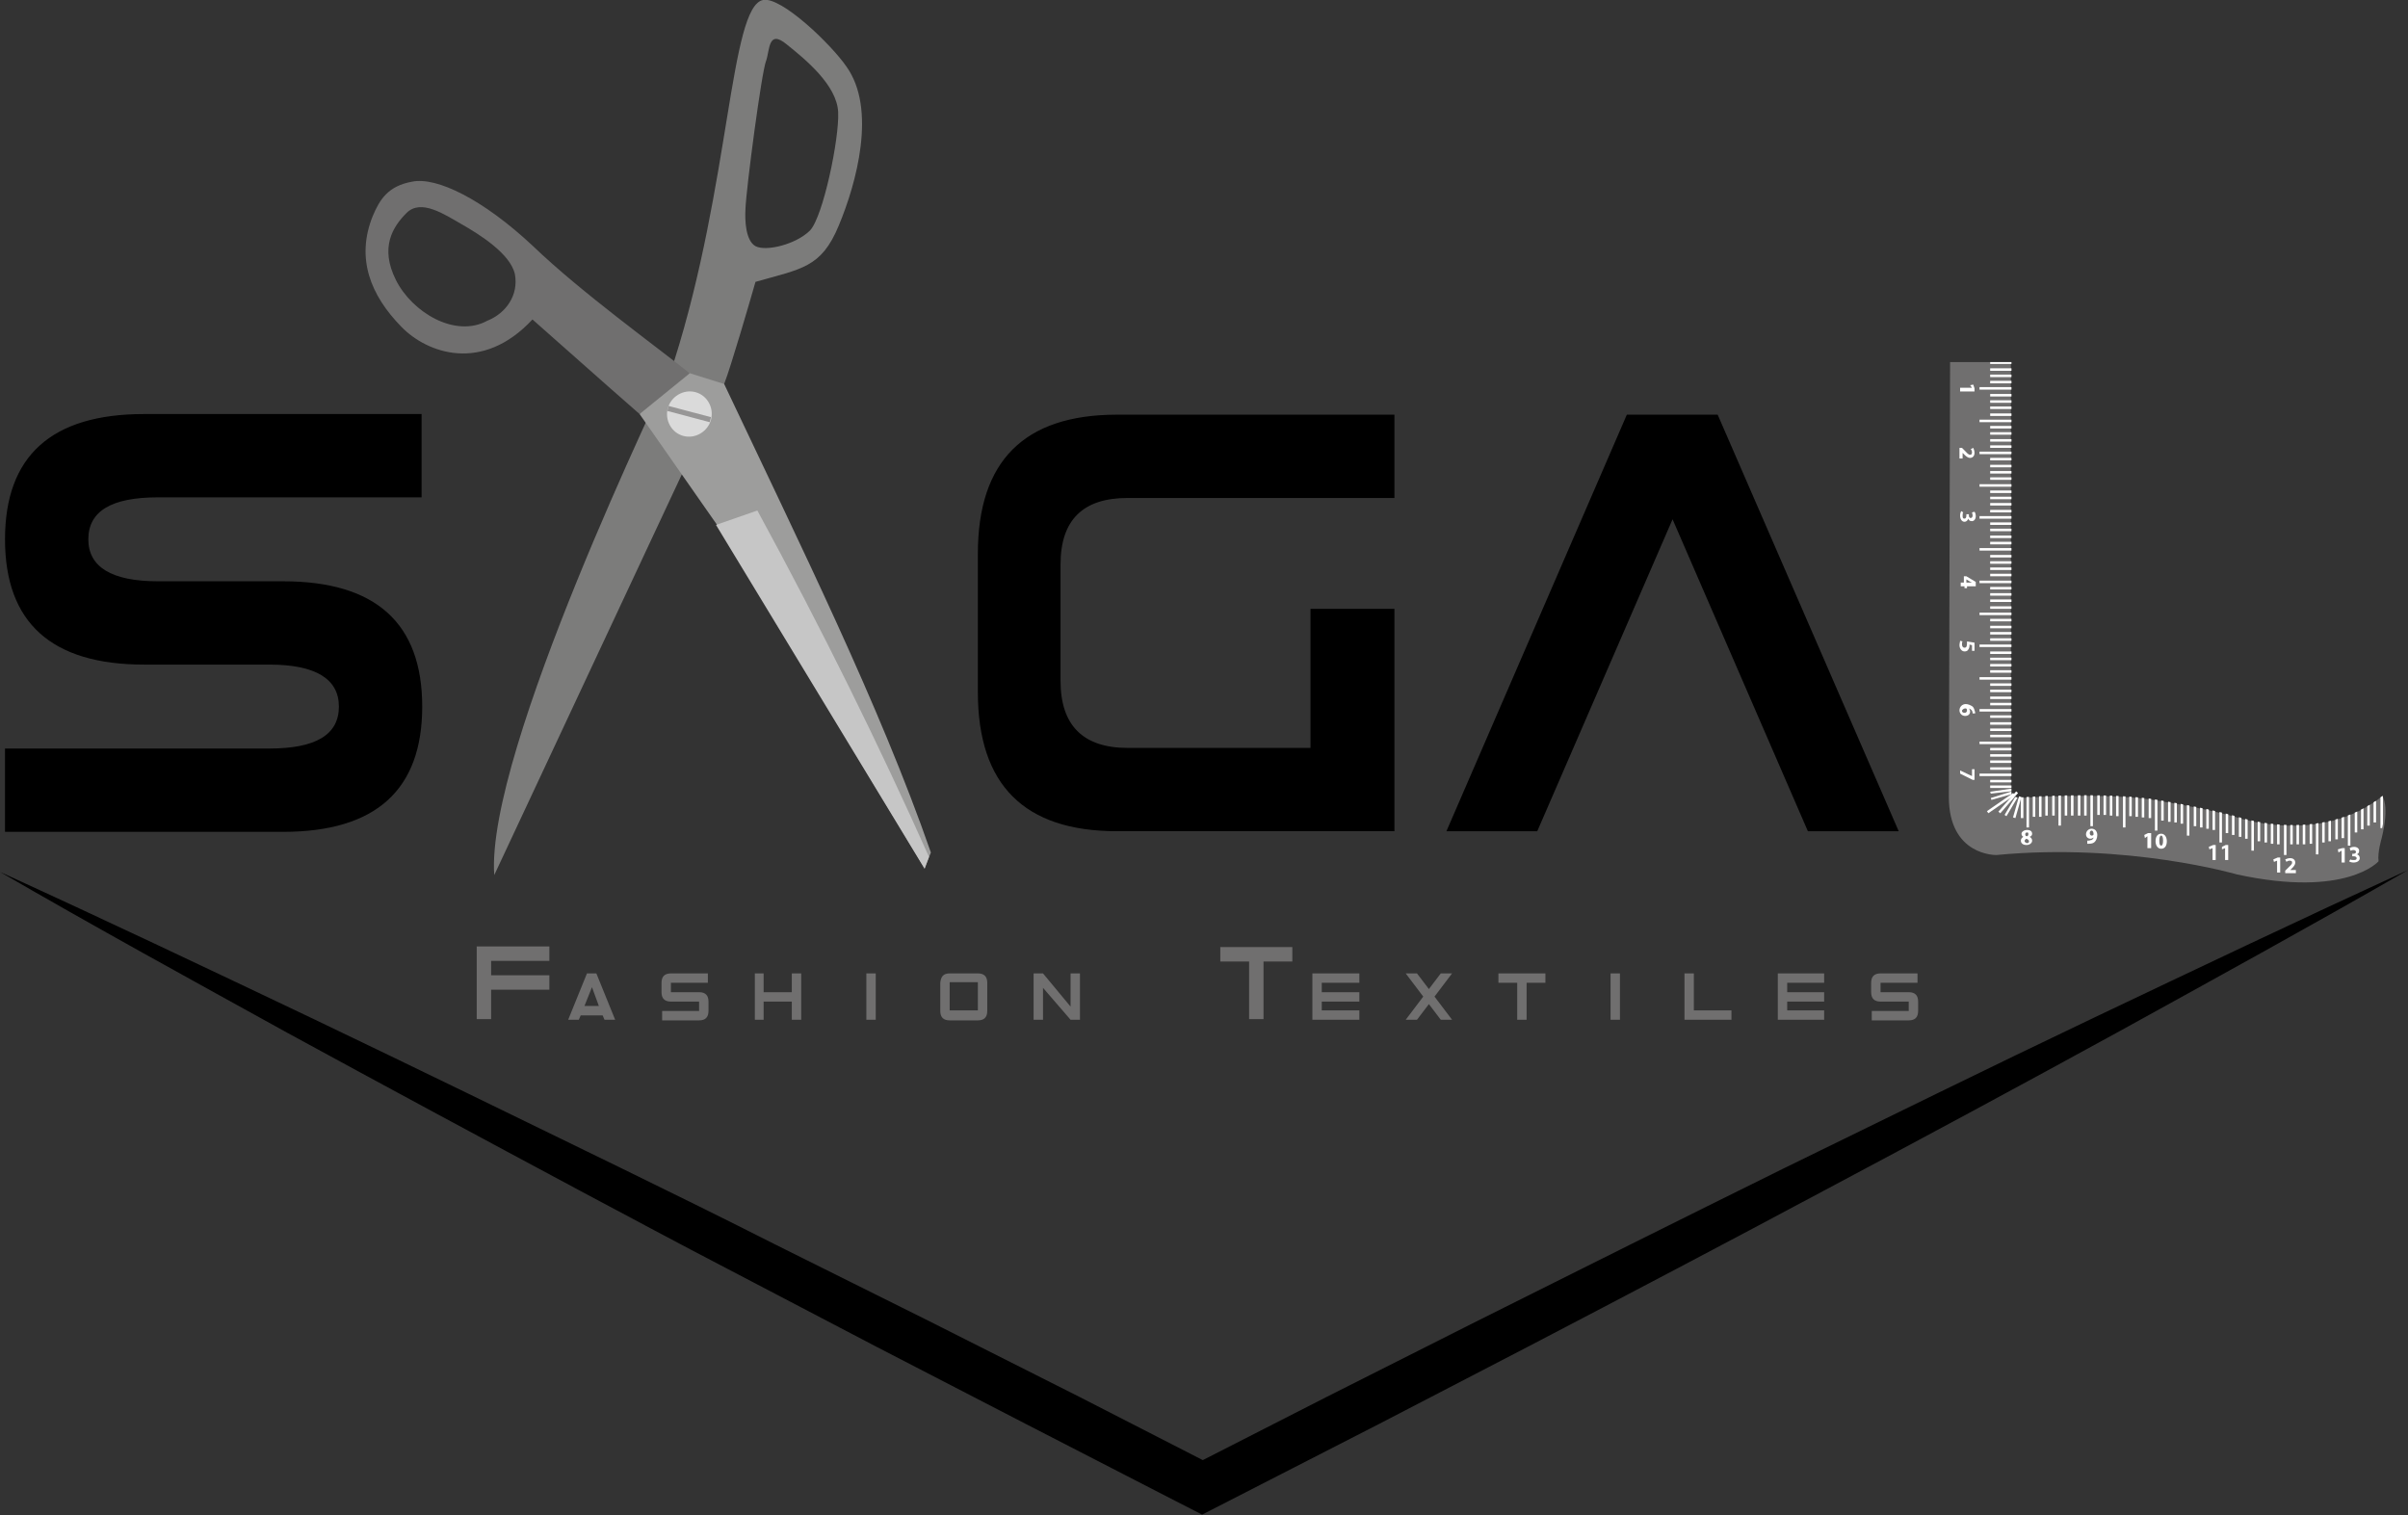
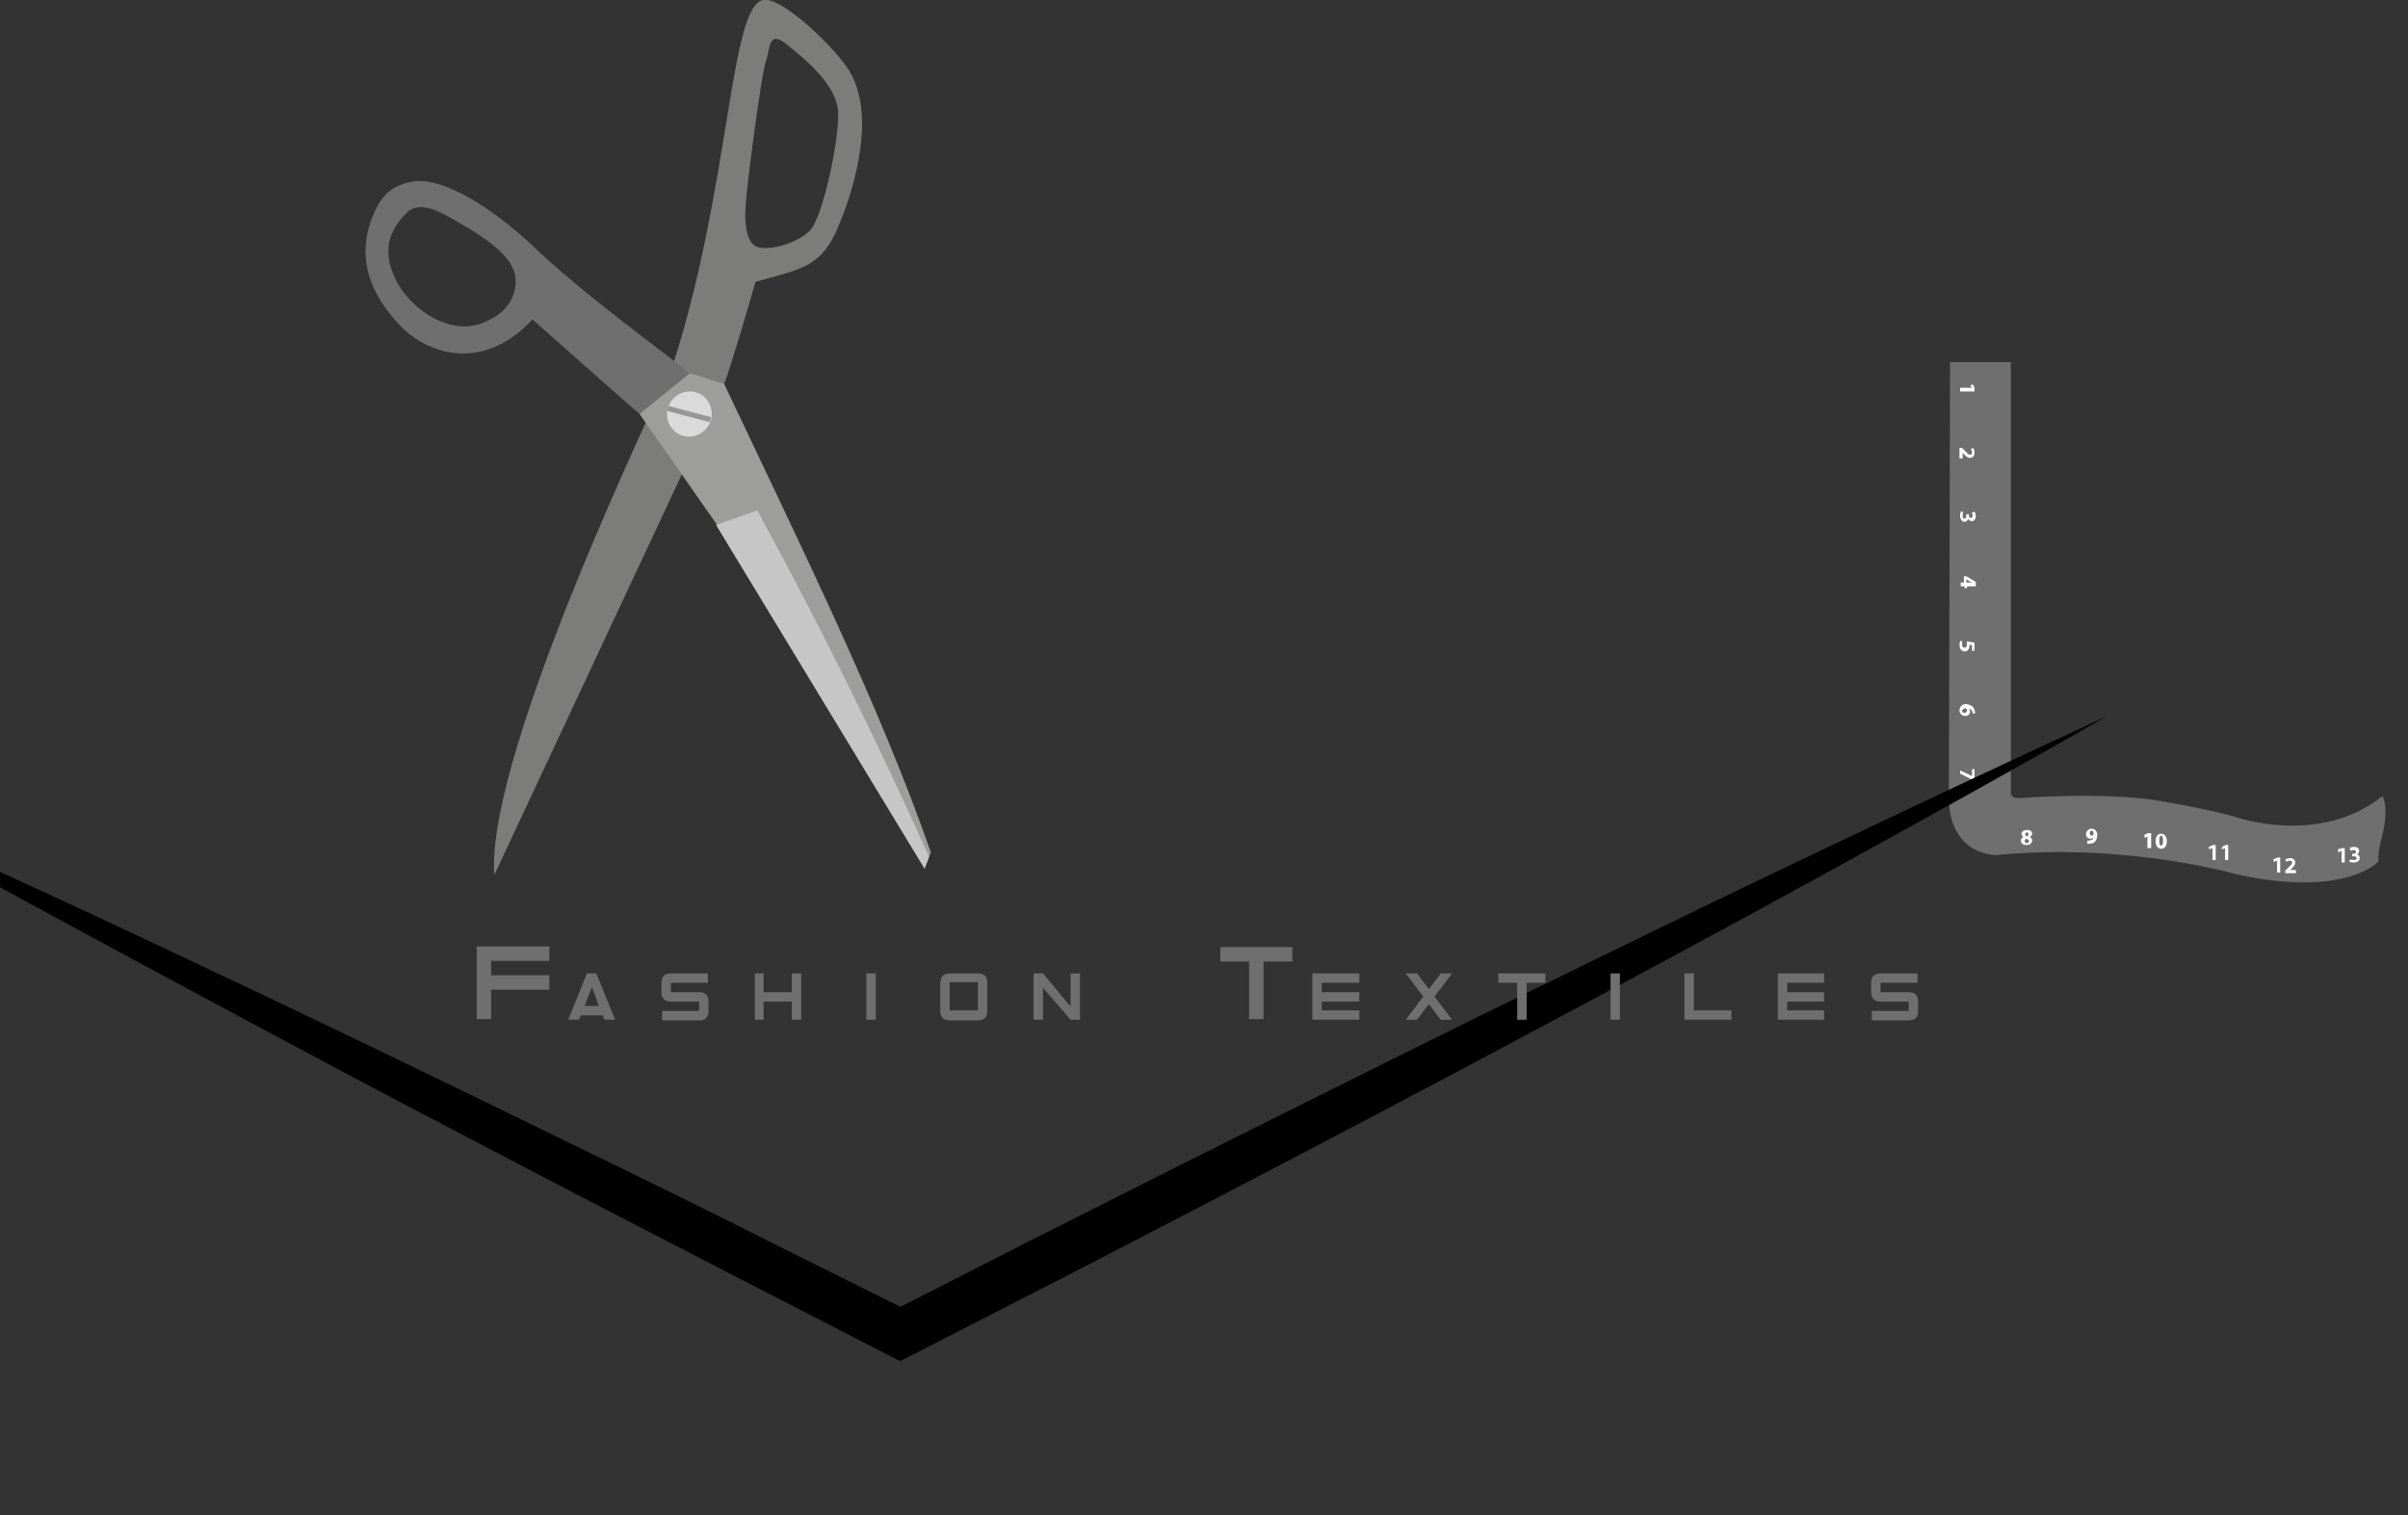
<svg xmlns="http://www.w3.org/2000/svg" xmlns:xlink="http://www.w3.org/1999/xlink" version="1.1" id="Livello_1" x="0" y="0" viewBox="0 0 384.4 241.9" style="enable-background:new 0 0 384.4 241.9" xml:space="preserve">
  <rect x="0" y="0" width="384.4" height="241.9" fill="#333333" stroke="none" />
  <style>.st6{fill:#706f6f}.st7{clip-path:url(#SVGID_2_)}.st7,.st8{fill:#fff}</style>
-   <path d="M23 106.1C8.2 106.1.8 99.4.8 86.1s7.4-20 22.2-20h44.3v13.3H25.2c-7.4 0-11.1 2.2-11.1 6.7 0 4.4 3.7 6.7 11.1 6.7h20c14.8 0 22.2 6.7 22.2 20s-7.4 20-22.2 20H.8v-13.3H43c7.4 0 11.1-2.2 11.1-6.7 0-4.4-3.7-6.7-11.1-6.7H23zM222.6 97.2v35.5h-44.3c-14.8 0-22.2-7.4-22.2-22.2V88.4c0-14.8 7.4-22.2 22.2-22.2h44.3v13.3H180c-7.1 0-10.7 3.5-10.7 10.6v18.6c0 7.1 3.6 10.7 10.7 10.7h29.2V97.2h13.4zM288.6 132.7 267 82.9l-21.6 49.8h-14.5l28.8-66.5h14.5l28.9 66.5z" />
  <path d="M121.8 0c-5.3 1.1-5.2 29.3-14.2 57.7-1.6 3.7-30.1 62.3-28.7 82l36.7-78.4c1.1-2.8 4.2-13.5 5-16.3 7.3-2.1 10.5-2.2 13.3-9 2.8-6.7 6.1-18.6 1.2-25.4C132.7 7.1 124.7-.6 121.8 0m3.8 7.1c3 2.4 8 6.5 8.2 10.8.2 4.2-2.4 16.7-4.5 18.9-2.2 2.2-7 3.4-8.7 2.5-1.6-.9-1.7-4.2-1.6-5.9.1-3.2 2.6-22.1 3.3-23.7.6-1.7.3-5.1 3.3-2.6" style="fill-rule:evenodd;clip-rule:evenodd;fill:#7c7c7b" />
  <path d="m102.1 66.1 12.3 17.6 33.2 54.9 1-2.5c-8.2-23.6-21-49.4-33-74.8l-9.6-3-3.9 7.8z" style="fill-rule:evenodd;clip-rule:evenodd;fill:#9d9d9c" />
  <path d="m147.6 138.7.7-1.9c-7.9-17.7-17-36.2-27.4-55.3l-6.6 2.3 33.3 54.9z" style="fill-rule:evenodd;clip-rule:evenodd;fill:#c6c6c6" />
  <path d="M59.5 34.5c-2.7 6.7-.4 12.6 4.6 17.7C68.2 56.4 77 59.6 85 51c4.9 4.3 10 8.9 17.1 15.1 0 0 4.3-3.5 8-6.5-5.2-4.2-17.3-12.9-25-20.3-8-7.5-15.4-11.1-19.3-10.3-3.9.7-5.2 2.9-6.3 5.5m14.2 1.3c2.8 1.6 7.8 4.7 8.5 8 .6 3.3-1.4 6.2-4.4 7.4-5.1 2.8-12-1.3-14.6-6.5-2.6-5.2-.5-8.5 1.7-10.7 2.3-2.3 6 .2 8.8 1.8" style="fill-rule:evenodd;clip-rule:evenodd;fill:#706f6f" />
  <path d="M106.6 65.2c.5-1.9 2.5-3.1 4.4-2.6 1.9.5 3 2.5 2.5 4.4-.5 1.9-2.5 3.1-4.4 2.6-1.9-.5-3-2.5-2.5-4.4" style="fill-rule:evenodd;clip-rule:evenodd;fill:#dadada" />
  <path d="M106.6 65.2c0-.1.1-.3.1-.4l6.8 1.8c0 .1-.1.3-.1.4 0 .1-.1.3-.1.4l-6.8-1.8c.1-.1.1-.3.1-.4" style="fill-rule:evenodd;clip-rule:evenodd;fill:#979696" />
  <path class="st6" d="M311.3 57.8h9.7v68.7s-.2 1 1.5.9c0 0 11.9-.9 20.6.2 0 0 8 1.2 13.7 2.8 0 0 13.4 4.8 23.5-3.3 0 0 1.2 1.4-.1 6.7 0 0-.7 2.3-.5 3.7 0 0-5.1 5.9-22.6 2.1 0 0-17.5-5.1-38.4-3.1 0 0-7.6.2-7.6-9.3l.2-69.4z" />
  <defs>
-     <path id="SVGID_1_" d="M311.3 57.8v69.3c0 9.5 7.6 9.3 7.6 9.3 20.9-2 38.4 3.1 38.4 3.1 17.5 3.9 22.6-2.1 22.6-2.1-.7-2.1.1-4 .1-4 1.3-5.3.4-6.4.4-6.4-10.1 8.1-23.5 3.3-23.5 3.3-5.7-1.6-13.7-2.8-13.7-2.8-8.7-1.1-20.6-.2-20.6-.2-1.7.1-1.5-.9-1.5-.9V57.8h-9.8z" />
-   </defs>
+     </defs>
  <clipPath id="SVGID_2_">
    <use xlink:href="#SVGID_1_" style="overflow:visible" />
  </clipPath>
  <path class="st7" d="M317.7 57.7h3.4v.4h-3.4zM317.7 58.8h3.4v.4h-3.4zM317.7 59.8h3.4v.4h-3.4zM317.7 60.8h3.4v.4h-3.4zM316 61.8h5.1v.4H316zM317.7 62.9h3.4v.4h-3.4zM317.7 63.9h3.4v.4h-3.4zM317.7 64.9h3.4v.4h-3.4zM317.7 66h3.4v.4h-3.4zM316 67h5.1v.4H316zM317.7 68h3.4v.4h-3.4zM317.7 69h3.4v.4h-3.4zM317.7 70.1h3.4v.4h-3.4zM317.7 71.1h3.4v.4h-3.4zM316 72.1h5.1v.4H316zM317.7 73.1h3.4v.4h-3.4zM317.7 74.2h3.4v.4h-3.4zM317.7 75.2h3.4v.4h-3.4zM317.7 76.2h3.4v.4h-3.4zM316 77.3h5.1v.4H316zM317.7 78.3h3.4v.4h-3.4zM317.7 79.3h3.4v.4h-3.4zM317.7 80.3h3.4v.4h-3.4zM317.7 81.4h3.4v.4h-3.4zM316 82.4h5.1v.4H316zM317.7 83.4h3.4v.4h-3.4zM317.7 84.4h3.4v.4h-3.4zM317.7 85.5h3.4v.4h-3.4zM317.7 86.5h3.4v.4h-3.4zM316 87.5h5.1v.4H316zM317.7 88.6h3.4v.4h-3.4zM317.7 89.6h3.4v.4h-3.4zM317.7 90.6h3.4v.4h-3.4zM317.7 91.6h3.4v.4h-3.4zM316 92.7h5.1v.4H316zM317.7 93.7h3.4v.4h-3.4zM317.7 94.7h3.4v.4h-3.4zM317.7 95.7h3.4v.4h-3.4zM317.7 96.8h3.4v.4h-3.4zM316 97.8h5.1v.4H316zM317.7 98.8h3.4v.4h-3.4zM317.7 99.9h3.4v.4h-3.4zM317.7 100.9h3.4v.4h-3.4zM317.7 101.9h3.4v.4h-3.4zM316 102.9h5.1v.4H316zM317.7 104h3.4v.4h-3.4zM317.7 105h3.4v.4h-3.4zM317.7 106h3.4v.4h-3.4zM317.7 107h3.4v.4h-3.4zM316 108.1h5.1v.4H316zM317.7 109.1h3.4v.4h-3.4zM317.7 110.1h3.4v.4h-3.4zM317.7 111.2h3.4v.4h-3.4zM317.7 112.2h3.4v.4h-3.4zM316 113.2h5.1v.4H316zM317.7 114.2h3.4v.4h-3.4zM317.7 115.3h3.4v.4h-3.4zM317.7 116.3h3.4v.4h-3.4zM317.7 117.3h3.4v.4h-3.4zM316 118.4h5.1v.4H316zM317.7 119.4h3.4v.4h-3.4zM317.7 120.4h3.4v.4h-3.4zM317.7 121.4h3.4v.4h-3.4zM317.7 122.5h3.4v.4h-3.4zM316 123.5h5.1v.4H316zM317.7 124.5h3.4v.4h-3.4zM317.7 125.4h3.4v.4h-3.4zM380 127.1h.4v5.1h-.4zM378.9 127.9h.4v3.4h-.4zM377.9 128.4h.4v3.4h-.4zM376.9 129h.4v3.4h-.4zM375.9 129.5h.4v3.4h-.4zM374.8 129.9h.4v5.1h-.4zM373.8 130.4h.4v3.4h-.4zM372.8 130.6h.4v3.4h-.4zM371.7 130.9h.4v3.4h-.4zM370.7 131.1h.4v3.4h-.4zM369.7 131.3h.4v5.1h-.4zM368.7 131.3h.4v3.4h-.4zM367.6 131.4h.4v3.4h-.4zM366.6 131.4h.4v3.4h-.4zM365.6 131.4h.4v3.4h-.4zM364.6 131.4h.4v5.1h-.4zM363.5 131.4h.4v3.4h-.4zM362.5 131.3h.4v3.4h-.4zM361.5 131.1h.4v3.4h-.4zM360.4 130.9h.4v3.4h-.4zM359.4 130.7h.4v5.1h-.4zM358.4 130.5h.4v3.4h-.4zM357.4 130.2h.4v3.4h-.4zM356.3 129.9h.4v3.4h-.4zM355.3 129.6h.4v3.4h-.4zM354.3 129.4h.4v5.1h-.4zM353.2 129.1h.4v3.4h-.4zM352.2 128.9h.4v3.4h-.4zM351.2 128.7h.4v3.4h-.4zM350.2 128.5h.4v3.4h-.4zM349.1 128.3h.4v5.1h-.4zM348.1 128.1h.4v3.4h-.4zM347.1 127.9h.4v3.4h-.4zM346.1 127.8h.4v3.4h-.4zM345 127.6h.4v3.4h-.4zM344 127.5h.4v5.1h-.4zM343 127.2h.4v3.4h-.4zM341.9 127.1h.4v3.4h-.4zM340.9 127h.4v3.4h-.4zM339.9 126.9h.4v3.4h-.4zM338.9 127h.4v5.1h-.4zM337.8 126.9h.4v3.4h-.4zM336.8 126.8h.4v3.4h-.4zM335.8 126.7h.4v3.4h-.4zM334.8 126.7h.4v3.4h-.4zM333.7 126.8h.4v5.1h-.4zM332.7 126.8h.4v3.4h-.4zM331.7 126.8h.4v3.4h-.4zM330.6 126.8h.4v3.4h-.4zM329.6 126.8h.4v3.4h-.4zM328.6 126.7h.4v5.1h-.4zM327.6 126.8h.4v3.4h-.4zM326.5 126.8h.4v3.4h-.4zM325.5 127h.4v3.4h-.4zM324.5 127h.4v3.4h-.4zM323.5 127h.4v5.1h-.4zM322.6 127.2h.4v3.4h-.4zM320.3 130.3l-.3-.2 1.9-3.2.3.2z" />
  <path transform="rotate(-34.694 319.393 128.138)" class="st7" d="M316.8 128h5.1v.4h-5.1z" />
  <path transform="rotate(-48.799 320.555 128.063)" class="st7" d="M318.4 127.9h4.3v.4h-4.3z" />
-   <path class="st7" d="m317.8 126.7-.1-.3 3.4-.5.1.4zM317.9 127.7l-.1-.3 3.5-1.1.1.4z" />
-   <path transform="rotate(-74.121 321.963 128.84)" class="st7" d="M320.2 128.7h3.5v.4h-3.5z" />
  <path class="st8" d="m314.8 61.9-.3-.4.5-.1.2.6v.5h-2.3v-.6zM312.9 71.5h.3l.3.3c.5.5.7.8 1 .8.2 0 .3-.1.3-.4 0-.2-.1-.4-.2-.5l.4-.2c.1.2.2.5.2.8 0 .5-.3.8-.7.8-.4 0-.7-.3-1-.6l-.2-.2v.9h-.5v-1.7zM313.4 81.8c-.1.1-.1.3-.1.6s.1.4.3.4c.2 0 .3-.2.3-.5v-.2h.4v.2c0 .2.1.4.3.4.1 0 .3-.1.3-.4 0-.2-.1-.4-.1-.5l.4-.1c.1.1.2.4.2.7 0 .5-.3.8-.6.8s-.5-.1-.6-.4c-.1.3-.3.5-.6.5-.4 0-.7-.4-.7-1 0-.3.1-.6.2-.7l.3.2zM312.9 93h.6v-1h.4l1.5.9v.7H314v.3h-.4v-.3h-.6V93zm1 0h.9c-.2-.1-.3-.1-.4-.2l-.5-.3v.5zM314.8 103.9v-.9l-.4-.1v.2c0 .2-.1.5-.2.6-.1.2-.3.3-.6.3-.4 0-.8-.4-.8-1 0-.3.1-.5.1-.7l.4.1c-.1.1-.1.3-.1.5s.1.5.4.5c.3 0 .4-.2.4-.7v-.3l1.2.2v1.3h-.4zM314.9 114.1v-.2c0-.5-.3-.7-.6-.8.1.1.2.3.2.5 0 .4-.3.7-.8.7s-.9-.4-.9-.9c0-.6.5-1 1-1 .4 0 .8.2 1.1.4.2.2.3.5.4.9v.2h-.4zm-1.7-.6c0 .2.2.3.4.3s.4-.1.4-.4c0-.2-.1-.3-.2-.3h-.1c-.2 0-.5.2-.5.4zM315.2 124.5h-.3l-2-1v-.5l1.9.9v-1.1h.4zM323.6 132.5c.6 0 .8.3.8.6 0 .2-.1.4-.4.5.2.1.4.3.4.6 0 .4-.4.7-.9.7-.6 0-.9-.3-.9-.7 0-.3.2-.5.4-.6-.2-.1-.3-.3-.3-.5 0-.3.4-.6.9-.6zm0 2.1c.2 0 .3-.1.3-.3 0-.2-.2-.3-.4-.4-.2.1-.3.2-.3.4 0 .1.2.3.4.3zm0-1.7c-.2 0-.3.1-.3.3 0 .2.1.3.3.3.1 0 .2-.2.2-.3 0-.2 0-.3-.2-.3zM333.2 134.2h.2c.2 0 .3-.1.5-.1.2-.1.3-.3.3-.4-.1.1-.3.2-.5.2-.4 0-.7-.3-.7-.7 0-.5.4-.9.9-.9.6 0 .9.5.9 1s-.2.9-.4 1.1c-.2.2-.5.3-.9.3h-.3v-.5zm.7-1.6c-.2 0-.3.2-.3.4s.1.4.3.4c.2 0 .3-.1.3-.2v-.1c0-.2-.1-.5-.3-.5zM342.8 133.5l-.4.3-.1-.5.6-.3h.5v2.4h-.6zM345 135.5c-.6 0-.9-.6-.9-1.2 0-.7.3-1.2.9-1.2.6 0 .9.6.9 1.2 0 .7-.3 1.2-.9 1.2zm0-.5c.2 0 .3-.3.3-.8s-.1-.8-.3-.8c-.2 0-.3.3-.3.8 0 .6.1.8.3.8zM353.2 135.4l-.5.2-.1-.4.7-.3h.4v2.4h-.5zM355.2 135.4l-.5.2v-.4l.6-.3h.4v2.4h-.5zM363.5 137.4l-.5.2-.1-.4.7-.3h.4v2.4h-.5zM364.8 139.3v-.3l.3-.3c.5-.5.8-.7.8-1 0-.2-.1-.3-.4-.3-.2 0-.4.1-.5.2l-.2-.4c.2-.1.5-.2.8-.2.5 0 .8.3.8.7 0 .4-.3.7-.6 1l-.2.2h.9v.5h-1.7zM373.8 135.8l-.5.3-.1-.5.7-.2h.4v2.3h-.5zM375.2 137.2c.1.1.3.1.6.1s.4-.1.4-.3c0-.2-.2-.3-.5-.3h-.2v-.4h.2c.2 0 .4-.1.4-.3 0-.1-.1-.3-.4-.3-.2 0-.4.1-.5.1l-.1-.4c.1-.1.4-.2.7-.2.5 0 .8.3.8.6s-.1.5-.4.6c.3 0 .5.3.5.6 0 .4-.4.7-1 .7-.3 0-.6-.1-.7-.2l.2-.3z" />
-   <path d="M0 139.2c16.9 7.7 33.5 15.6 50.1 23.5 16.5 7.9 32.9 15.9 49.3 23.9 8.2 4 16.3 8 24.4 12.1 8.1 4 16.2 8.1 24.3 12.1l24.2 12.2 24 12.3h-8.6l24.1-12.3 24.2-12.2c16.2-8.1 32.4-16.2 48.8-24.3 16.4-8 32.8-16.1 49.4-24 16.6-7.9 33.2-15.8 50.2-23.6-15.1 8.7-30.6 17.2-46 25.7-15.5 8.5-31.1 16.9-46.9 25.3-15.7 8.4-31.5 16.7-47.4 25l-23.9 12.4-24 12.3-4.3 2.2-4.3-2.2-23.9-12.3-23.8-12.3c-7.9-4.1-15.8-8.3-23.7-12.4-7.9-4.1-15.7-8.3-23.6-12.5-15.7-8.4-31.3-16.8-46.7-25.2-15.4-8.5-30.9-17-45.9-25.7" />
+   <path d="M0 139.2c16.9 7.7 33.5 15.6 50.1 23.5 16.5 7.9 32.9 15.9 49.3 23.9 8.2 4 16.3 8 24.4 12.1 8.1 4 16.2 8.1 24.3 12.1h-8.6l24.1-12.3 24.2-12.2c16.2-8.1 32.4-16.2 48.8-24.3 16.4-8 32.8-16.1 49.4-24 16.6-7.9 33.2-15.8 50.2-23.6-15.1 8.7-30.6 17.2-46 25.7-15.5 8.5-31.1 16.9-46.9 25.3-15.7 8.4-31.5 16.7-47.4 25l-23.9 12.4-24 12.3-4.3 2.2-4.3-2.2-23.9-12.3-23.8-12.3c-7.9-4.1-15.8-8.3-23.7-12.4-7.9-4.1-15.7-8.3-23.6-12.5-15.7-8.4-31.3-16.8-46.7-25.2-15.4-8.5-30.9-17-45.9-25.7" />
  <path class="st6" d="M76.1 151.1h11.6v2.3h-9.3v2.3h9.3v2.3h-9.3v4.7h-2.3zM92.7 162.1l-.3.7h-1.7l3-7.4h1.5l3 7.4h-1.7l-.3-.7h-3.5zm2.9-1.5-1.1-3-1.2 3h2.3zM113 156.9h-5.9v1.5h4.5c1 0 1.5.5 1.5 1.5v1.5c0 1-.5 1.5-1.5 1.5h-5.9v-1.5h5.9v-1.5h-4.5c-1 0-1.5-.5-1.5-1.5v-1.5c0-1 .5-1.5 1.5-1.5h5.9v1.5zM121.9 155.4v3h4.5v-3h1.5v7.4h-1.5v-2.9h-4.5v2.9h-1.4v-7.4zM138.3 155.4h1.5v7.4h-1.5zM151.6 155.4h4.5c1 0 1.5.5 1.5 1.5v4.5c0 1-.5 1.5-1.5 1.5h-4.5c-1 0-1.5-.5-1.5-1.5v-4.5c.1-1 .5-1.5 1.5-1.5m0 5.9h4.5v-4.5h-4.5v4.5zM165 162.8v-7.4h1.5l4.4 5.3v-5.3h1.5v7.4h-1.5l-4.4-5.1v5.1zM194.8 151.2h11.5v2.3h-4.6v9.2h-2.3v-9.2h-4.6zM211 159.9v1.4h6v1.5h-7.5v-7.4h7.5v1.5h-6v1.5h6v1.5zM227.2 159.1l-2.8-3.7h1.8l1.9 2.5 1.9-2.5h1.8l-2.8 3.7 2.8 3.7H230l-1.9-2.5-1.9 2.5h-1.8zM239.2 155.4h7.5v1.5h-3v5.9h-1.5v-5.9h-3zM257.1 155.4h1.5v7.4h-1.5zM276.4 162.8h-7.5v-7.4h1.5v5.9h6zM285.3 159.9v1.4h5.9v1.5h-7.4v-7.4h7.4v1.5h-5.9v1.5h5.9v1.5zM306.1 156.9h-5.9v1.5h4.5c1 0 1.5.5 1.5 1.5v1.5c0 1-.5 1.5-1.5 1.5h-5.9v-1.5h5.9v-1.5h-4.5c-1 0-1.5-.5-1.5-1.5v-1.5c0-1 .5-1.5 1.5-1.5h5.9v1.5z" />
</svg>